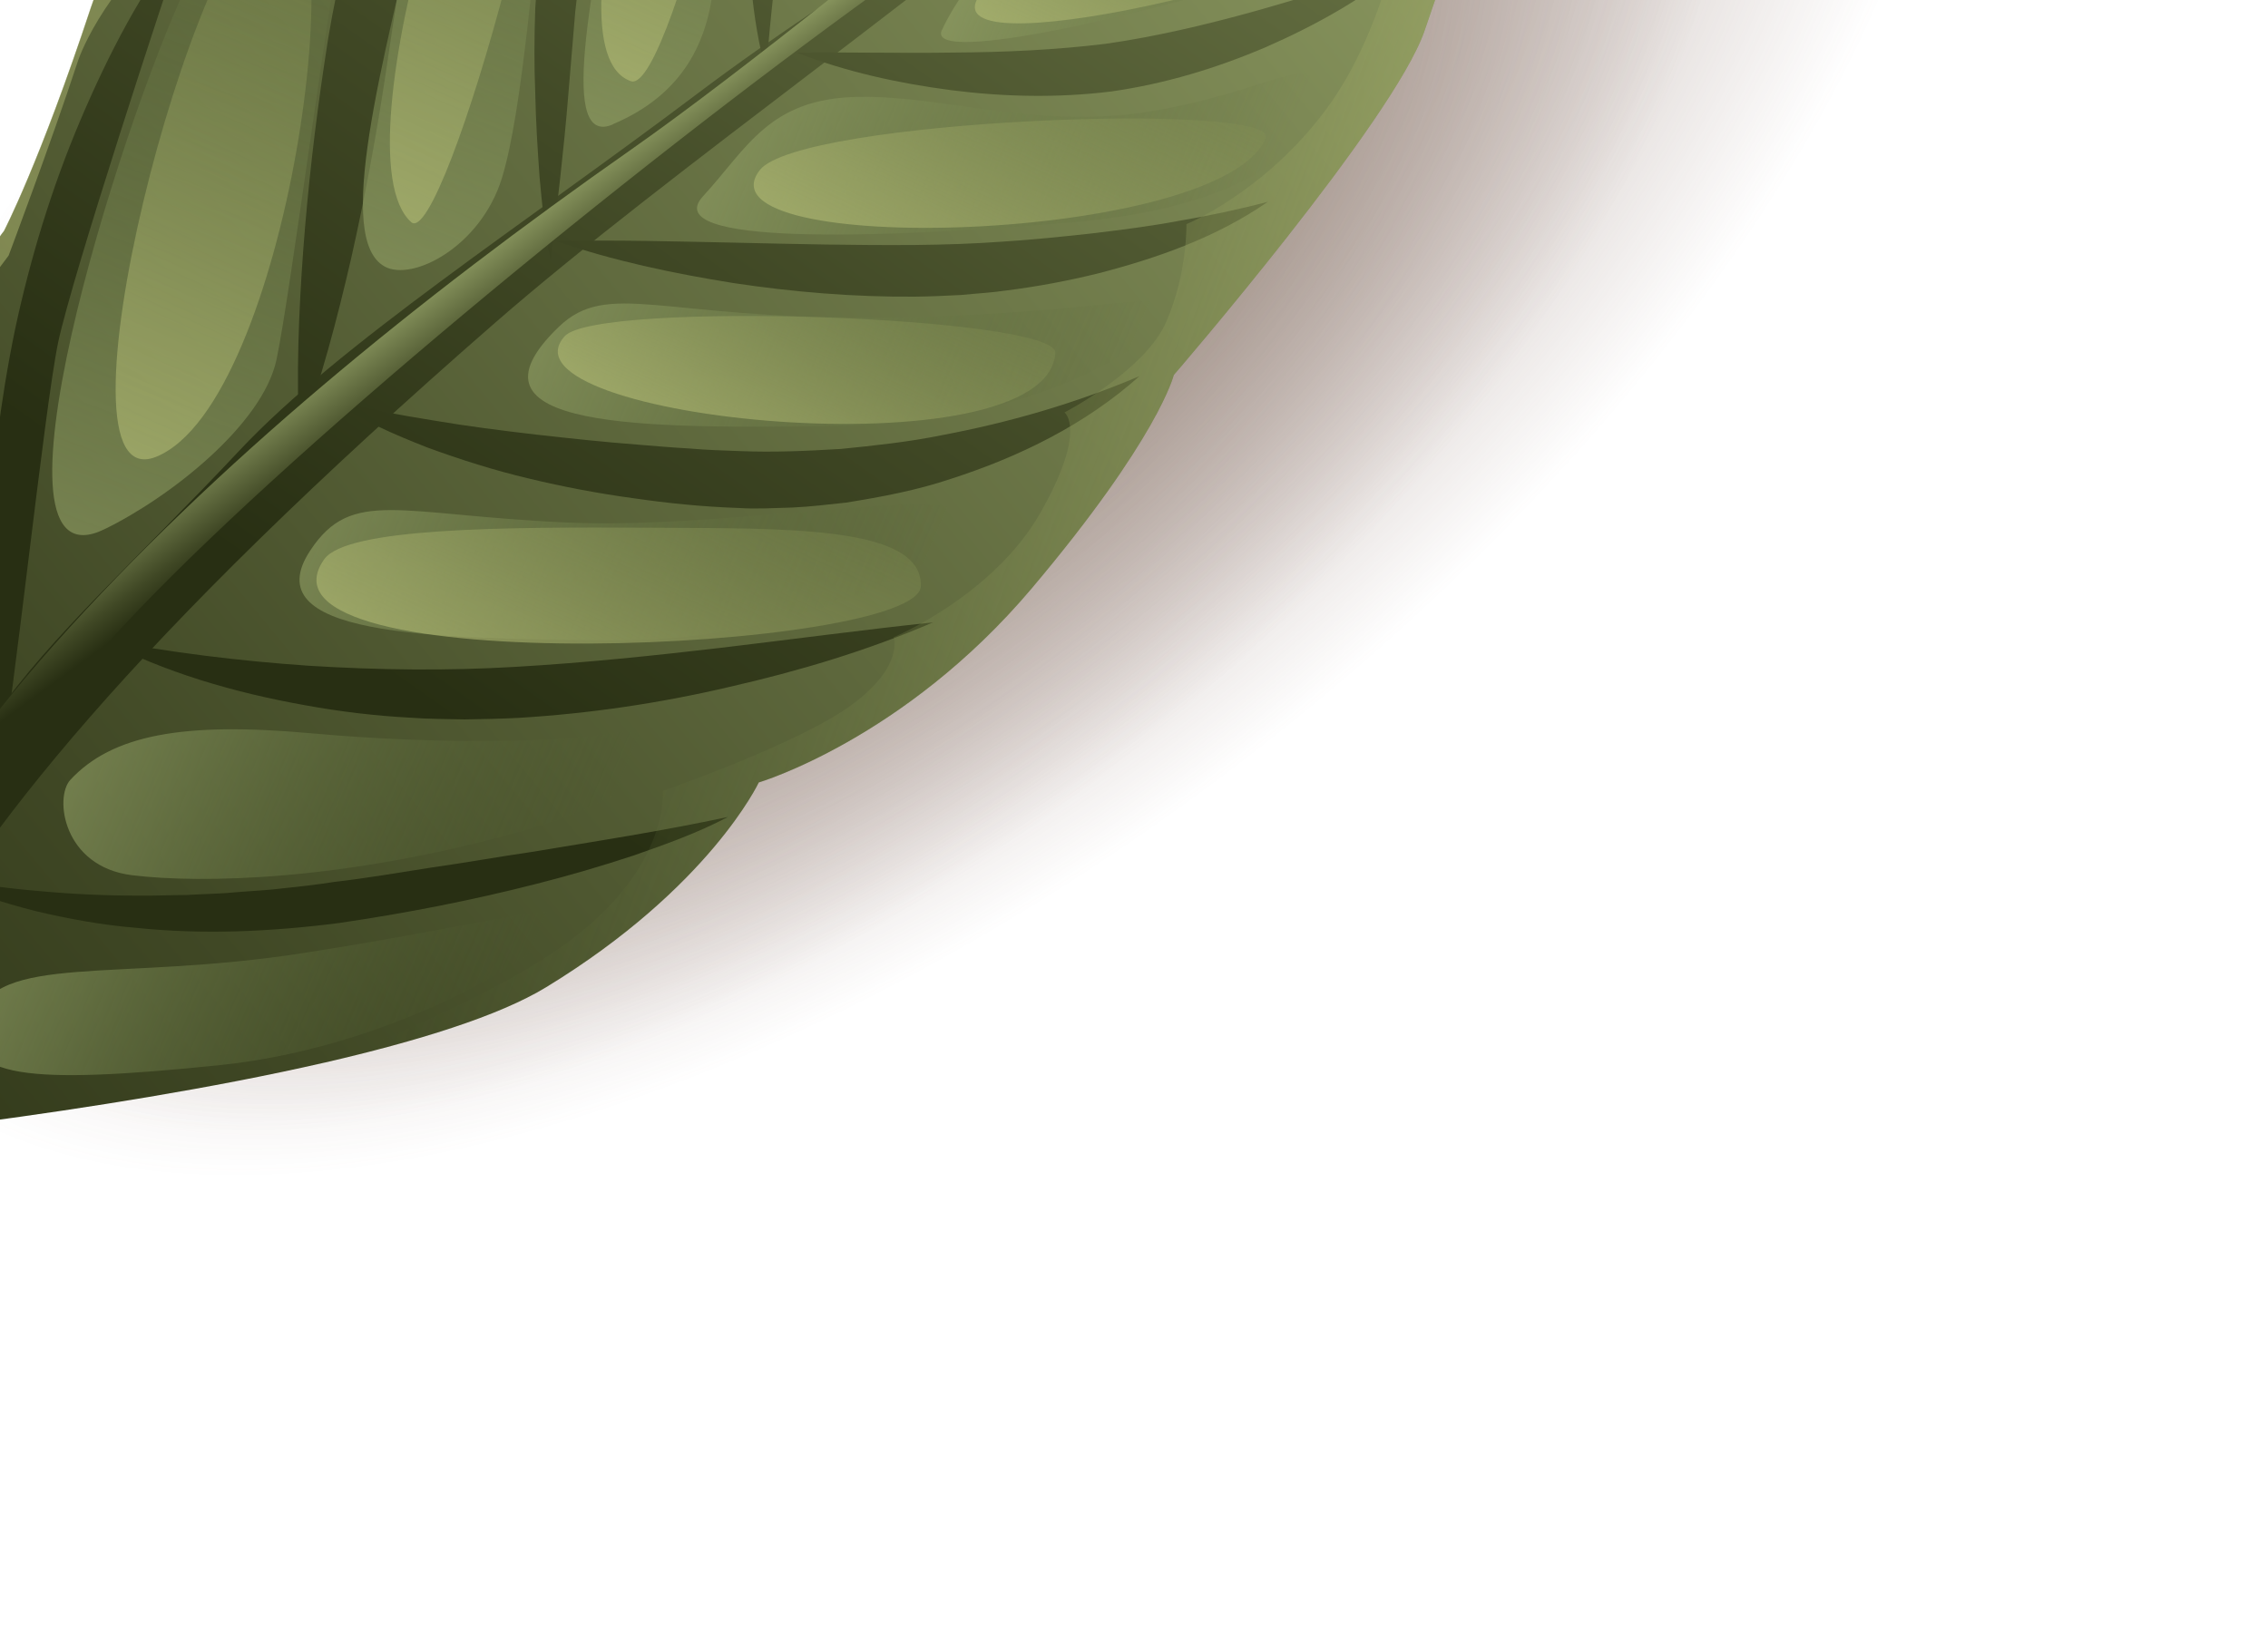
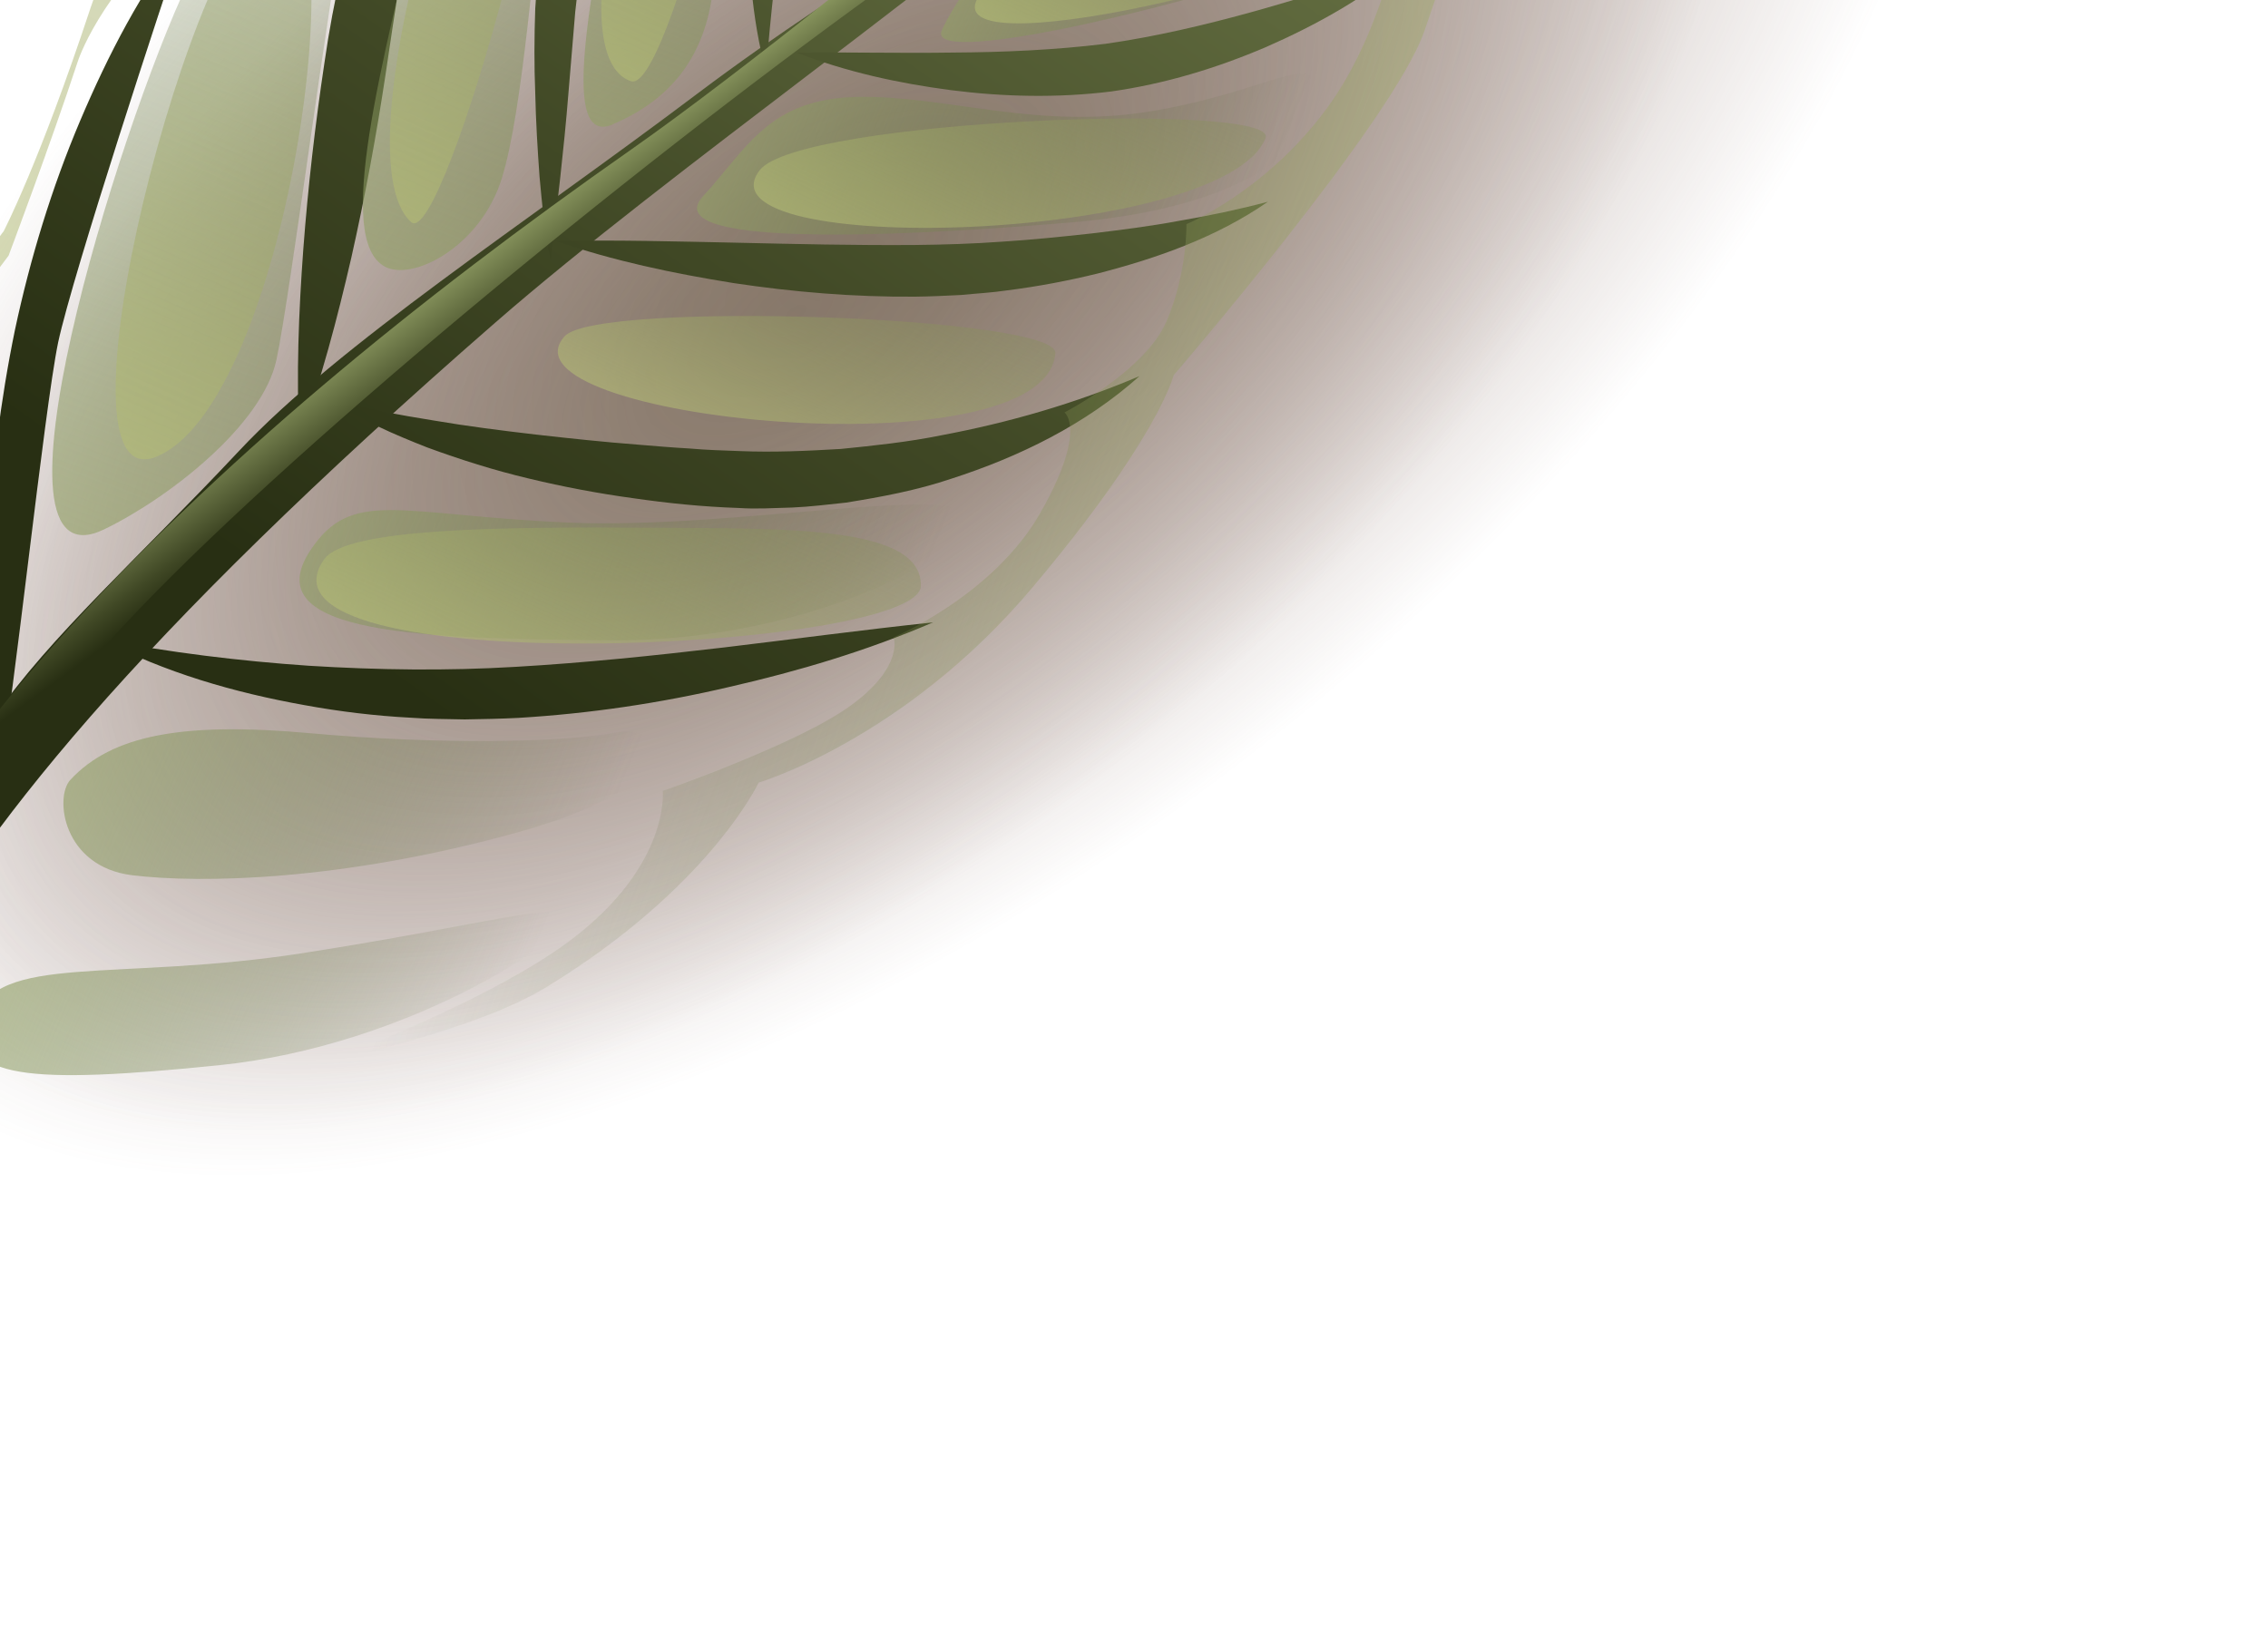
<svg xmlns="http://www.w3.org/2000/svg" width="243" height="175" viewBox="0 0 243 175" fill="none">
  <path style="mix-blend-mode:multiply" opacity="0.55" d="M132.705 86.833C193.619 38.412 224.552 -27.41 201.795 -60.184C179.039 -92.958 111.21 -80.273 50.295 -31.851C-10.619 16.571 -41.552 82.393 -18.795 115.167C3.961 147.94 71.79 135.255 132.705 86.833Z" fill="url(#paint0_radial_4761_22340)" />
  <path style="mix-blend-mode:multiply" opacity="0.55" d="M178.126 -39.107C158.595 -67.232 100.403 -56.34 48.138 -14.793C-4.127 26.754 -30.658 83.234 -11.143 111.343C8.387 139.468 66.579 128.576 118.844 87.029C171.109 45.482 197.64 -10.998 178.126 -39.107Z" fill="url(#paint1_radial_4761_22340)" />
-   <path d="M-20.268 122.387C-20.268 122.387 10.609 119.397 34.792 113.844H34.807C44.68 111.561 53.447 108.866 58.529 105.761C76.033 95.083 81.299 83.83 81.299 83.83C81.299 83.83 96.838 79.23 110.503 63.081C124.152 46.915 125.764 40.18 125.764 40.18C125.764 40.18 149.302 12.909 152.619 3.331C155.935 -6.246 156.426 -8.333 156.426 -8.333C156.426 -8.333 168.971 -17.598 170.491 -32.663C171.995 -47.711 168.126 -48.763 169.355 -51.736C169.355 -51.769 169.385 -51.802 169.385 -51.835C169.861 -53.856 167.036 -69.955 166.499 -73.011C166.468 -73.208 166.437 -73.356 166.437 -73.438C166.437 -73.438 166.437 -73.471 166.422 -73.487C166.422 -73.487 160.802 -70.547 155.183 -70.054C149.133 -69.495 136.282 -73.799 127.407 -69.824C126.455 -69.38 125.58 -68.887 124.782 -68.296L116.03 -61.856C116.03 -61.856 96.162 -67.277 90.312 -60.033C84.447 -52.804 81.284 -50.356 81.284 -50.356C81.284 -50.356 64.441 -51.096 54.322 -41.14C44.219 -31.217 41.778 -27.455 41.778 -27.455C41.778 -27.455 15.277 -15.906 9.749 0.801C4.222 17.525 0.43 24.754 0.43 24.754C0.43 24.754 -3.578 29.501 -8.43 43.679C-10.41 49.429 -12.514 56.756 -14.556 65.939C-21.619 97.695 -20.268 122.37 -20.268 122.37V122.387Z" fill="url(#paint2_linear_4761_22340)" />
  <path d="M159.958 -64.517C159.958 -64.517 149.456 -44.031 125.197 -22.773C102.611 -2.993 71.903 18.15 53.048 34.578C13.972 68.634 -2.38 89.58 -10.809 105.499C-19.254 121.418 -21.158 143.892 -21.158 143.892C-21.158 143.892 -21.603 119.398 -19.054 107.651C-16.521 95.922 -6.525 85.391 -0.599 76.799C5.328 68.207 14.894 59.746 25.611 48.312C36.328 36.878 56.088 24.081 74.651 10.084C93.214 -3.897 102.657 -6.919 125.611 -28.539C148.566 -50.158 159.989 -64.533 159.989 -64.533L159.958 -64.517Z" fill="url(#paint3_linear_4761_22340)" />
-   <path d="M-6.453 93.952C-3.213 95.644 0.303 96.712 3.819 97.615C7.35 98.453 10.943 99.11 14.566 99.406C21.798 100.162 29.091 99.817 36.292 98.897C43.463 97.845 50.495 96.482 57.496 94.691C60.997 93.804 64.467 92.785 67.906 91.652C71.33 90.453 74.754 89.237 77.994 87.528C70.947 89.04 63.914 90.124 56.882 91.29C53.351 91.8 49.85 92.44 46.319 92.933C42.818 93.475 39.256 94.1 35.77 94.494C34.035 94.773 32.285 94.97 30.535 95.151C28.784 95.381 27.034 95.447 25.268 95.594C23.518 95.775 21.752 95.775 20.002 95.89C18.252 95.89 16.486 95.989 14.72 95.956C11.189 95.956 7.673 95.792 4.141 95.463C0.61 95.167 -2.922 94.691 -6.438 93.935L-6.453 93.952Z" fill="url(#paint4_linear_4761_22340)" />
  <path d="M10.808 68.47C17.656 72.068 25.118 74.204 32.642 75.551C36.419 76.241 40.227 76.701 44.05 76.898C45.969 77.046 47.888 77.029 49.792 77.079C51.711 77.046 53.631 77.013 55.535 76.915C63.181 76.454 70.735 75.337 78.151 73.596C85.567 71.904 92.906 69.719 99.969 66.68C92.415 67.485 84.953 68.487 77.522 69.374C70.075 70.245 62.659 71.017 55.274 71.444C47.888 71.887 40.503 71.789 33.087 71.329C25.671 70.82 18.255 69.916 10.793 68.487L10.808 68.47Z" fill="url(#paint5_linear_4761_22340)" />
  <path d="M35.492 42.827C38.67 45.028 42.217 46.54 45.764 47.936C49.341 49.25 52.98 50.4 56.665 51.271C60.35 52.158 64.081 52.864 67.812 53.374C71.574 53.916 75.259 54.294 79.143 54.425C81.063 54.557 82.982 54.425 84.901 54.376C86.82 54.294 88.74 54.047 90.644 53.85C94.436 53.242 98.228 52.536 101.883 51.304C109.176 48.955 116.269 45.505 122.089 40.297C115.103 43.27 108.009 45.291 100.854 46.638C97.292 47.361 93.684 47.739 90.091 48.1C86.498 48.314 82.89 48.478 79.297 48.33C77.501 48.265 75.704 48.215 73.862 48.051C72.019 47.952 70.192 47.788 68.365 47.64C64.695 47.361 61.041 46.967 57.387 46.556C53.733 46.129 50.078 45.669 46.424 45.045C42.77 44.47 39.131 43.763 35.477 42.81L35.492 42.827Z" fill="url(#paint6_linear_4761_22340)" />
  <path d="M59.508 25.805C65.726 27.957 72.114 29.287 78.547 30.322C84.98 31.291 91.49 31.834 98.046 31.784C99.689 31.768 101.332 31.686 102.975 31.604C104.618 31.439 106.276 31.357 107.904 31.111C111.159 30.7 114.398 30.092 117.607 29.304C123.979 27.661 130.321 25.443 135.848 21.615C132.685 22.453 129.537 23.11 126.375 23.652C123.227 24.244 120.064 24.638 116.916 25.016C113.754 25.361 110.606 25.689 107.443 25.887C104.295 26.117 101.163 26.215 98 26.248C91.674 26.297 85.287 26.149 78.885 26.002C72.467 25.87 66.033 25.689 59.508 25.821V25.805Z" fill="url(#paint7_linear_4761_22340)" />
  <path d="M85.304 5.615C90.648 7.702 96.237 8.917 101.871 9.657C107.522 10.379 113.264 10.511 119.037 9.804C124.826 8.983 130.338 7.307 135.65 5.04C140.917 2.724 146.014 -0.085 150.513 -3.831C145.093 -2.008 139.796 -0.299 134.453 1.196C129.14 2.675 123.751 3.94 118.438 4.695C113.08 5.352 107.598 5.599 102.071 5.632C96.543 5.714 90.97 5.582 85.289 5.632L85.304 5.615Z" fill="url(#paint8_linear_4761_22340)" />
  <path d="M-0.035 82.829C1.455 75.173 4.71 44.075 6.23 36.682C7.811 29.322 17.362 0.244 19.864 -7.083C15.166 -1.054 11.588 5.862 8.564 12.992C5.539 20.139 3.251 27.646 1.608 35.318C0.027 42.99 -0.91 50.777 -1.324 58.548C-1.677 66.335 -1.033 75.058 -0.035 82.812V82.829Z" fill="url(#paint9_linear_4761_22340)" />
  <path d="M32.081 47.05C34.43 40.643 36.135 34.137 37.639 27.615C39.113 21.077 40.326 14.506 41.324 7.885C42.292 1.281 43.29 -5.126 44.456 -11.665L48.034 -31.428C44.257 -25.842 41.585 -19.55 39.405 -13.143C37.255 -6.72 35.72 0.032 34.768 6.686C33.77 13.323 33.002 19.993 32.496 26.712C32.004 33.431 31.728 40.183 32.081 47.034V47.05Z" fill="url(#paint10_linear_4761_22340)" />
  <path d="M67.896 -42.566C65.409 -37.145 63.505 -31.477 61.908 -25.727C60.296 -19.978 59.053 -14.096 58.223 -8.116C58.008 -6.621 57.87 -5.11 57.686 -3.615C57.548 -2.104 57.456 -0.592 57.348 0.919C57.241 3.991 57.225 6.998 57.348 9.971C57.41 12.961 57.594 15.951 57.809 18.941C58.1 21.931 58.316 24.937 59.006 27.894C59.697 21.931 60.419 16.033 60.895 10.086L61.632 1.281C61.954 -1.611 62.277 -4.519 62.691 -7.41C63.49 -13.209 64.442 -19.025 65.332 -24.873C66.254 -30.722 67.19 -36.587 67.881 -42.566H67.896Z" fill="url(#paint11_linear_4761_22340)" />
  <path d="M98.862 -59.898C95.055 -55.43 91.922 -50.403 89.174 -45.129C86.441 -39.856 84.169 -34.254 82.603 -28.356C82.203 -26.894 81.912 -25.366 81.589 -23.871C81.359 -22.376 81.067 -20.881 80.898 -19.37C80.499 -16.363 80.284 -13.341 80.207 -10.302C80.1 -4.256 80.514 1.839 82.065 7.671C82.572 1.675 83.186 -4.157 84.046 -9.94C84.476 -12.832 84.921 -15.69 85.474 -18.532C85.996 -21.391 86.595 -24.2 87.316 -26.927C88.775 -32.447 90.633 -37.917 92.644 -43.372C94.625 -48.859 96.79 -54.28 98.847 -59.882L98.862 -59.898Z" fill="url(#paint12_linear_4761_22340)" />
  <path opacity="0.63" d="M7.539 83.551C12.008 78.738 19.608 77.325 33.242 78.557C46.876 79.789 60.219 79.576 65.9 78.491C71.581 77.424 74.268 83.946 55.49 89.17C36.697 94.394 21.542 94.673 14.142 93.77C6.741 92.85 5.804 85.424 7.539 83.551Z" fill="url(#paint13_linear_4761_22340)" />
  <path opacity="0.63" d="M-2.544 109.1C-0.456 102.068 12.579 105.223 32.54 102.101C52.5 98.996 60.484 96.335 60.638 98.454C60.776 100.557 43.718 112.057 23.481 114.127C3.244 116.197 -4.479 115.605 -2.544 109.1Z" fill="url(#paint14_linear_4761_22340)" />
  <path opacity="0.63" d="M33.256 58.959C37.708 52.24 42.668 55.18 60.801 55.985C78.934 56.79 104.729 51.402 103.669 55.821C102.625 60.224 85.352 68.766 65.53 68.602C45.708 68.438 27.206 68.076 33.256 58.959Z" fill="url(#paint15_linear_4761_22340)" />
-   <path opacity="0.63" d="M59.868 35.021C65.119 29.961 70.908 34.167 93.647 34.019C116.386 33.871 124.585 30.864 125.368 33.017C126.151 35.169 112.64 45.272 90.622 45.617C68.605 45.962 48.475 45.995 59.868 35.021Z" fill="url(#paint16_linear_4761_22340)" />
  <path opacity="0.63" d="M75.327 21.025C80.072 15.867 82.39 10.528 91.971 10.38C101.552 10.232 111.317 14.01 123.692 11.858C136.068 9.723 140.705 5.451 141.227 9.739C141.749 14.027 135.715 22.044 114.91 23.818C94.105 25.592 70.445 26.315 75.327 21.025Z" fill="url(#paint17_linear_4761_22340)" />
  <path opacity="0.63" d="M100.909 3.248C103.442 -2.321 112.102 -12.654 118.811 -12.671C125.521 -12.671 131.832 -11.701 141.059 -15.809C150.287 -19.916 160.82 -31.58 160.989 -25.83C161.173 -20.08 153.803 -8.646 139.017 -3.668C124.247 1.326 99.143 7.109 100.909 3.232V3.248Z" fill="url(#paint18_linear_4761_22340)" />
  <path opacity="0.63" d="M65.644 13.318C73.305 10.082 75.87 4.332 76.468 -1.763C77.067 -7.858 84.13 -41.815 80.983 -43.047C77.835 -44.279 71.601 -41.93 67.179 -20.491C62.757 0.947 60.101 15.684 65.659 13.334L65.644 13.318Z" fill="url(#paint19_linear_4761_22340)" />
  <path opacity="0.63" d="M41.193 28.549C44.218 30.209 51.511 26.397 53.768 19.103C56.025 11.809 57.146 -4.455 58.866 -18.156C60.585 -31.857 65.683 -40.959 61.307 -39.94C56.931 -38.921 50.283 -32.646 45.508 -12.603C40.733 7.439 35.881 25.625 41.208 28.549H41.193Z" fill="url(#paint20_linear_4761_22340)" />
  <path opacity="0.63" d="M11.179 56.707C18.18 53.306 28.13 45.503 29.619 38.554C31.108 31.605 35.331 -1.301 37.281 -10.895C39.231 -20.489 27.777 -17.91 20.176 -1.942C12.591 14.026 -2.624 63.426 11.179 56.707Z" fill="url(#paint21_linear_4761_22340)" />
  <path opacity="0.57" d="M34.793 113.844C44.666 111.577 53.433 108.883 58.515 105.778C76.019 95.099 81.285 83.846 81.285 83.846C81.285 83.846 96.823 79.246 110.488 63.097C124.138 46.932 125.75 40.196 125.75 40.196C125.75 40.196 149.288 12.925 152.604 3.348C155.921 -6.23 156.412 -8.316 156.412 -8.316C156.412 -8.316 168.956 -17.582 170.476 -32.647C171.981 -47.695 168.112 -48.746 169.34 -51.72C169.34 -51.753 169.371 -51.786 169.371 -51.818C169.908 -54.053 166.408 -73.487 166.408 -73.487C166.285 -54.874 161.479 -48.714 161.479 -48.714C161.479 -48.714 166.745 -36.967 163.153 -26.174C159.544 -15.381 150.47 -9.746 150.47 -9.746C150.47 -9.746 148.674 2.822 142.087 11.71C135.5 20.597 127.117 24.014 127.117 24.014C127.117 24.014 127.24 29.206 124.967 34.463C122.679 39.736 114.05 44.188 114.05 44.188C114.05 44.188 116.553 45.979 111.486 54.916C106.419 63.82 95.748 68.272 95.748 68.272C95.748 68.272 96.9 71.361 91.25 75.517C85.615 79.69 71.013 84.733 71.013 84.733C71.013 84.733 71.888 93.26 59.943 101.589C53.202 106.271 42.731 110.788 34.824 113.86L34.793 113.844Z" fill="url(#paint22_linear_4761_22340)" />
  <path opacity="0.63" d="M67.606 8.701C72.074 10.229 84.434 -42.736 79.168 -42.325C73.917 -41.914 57.595 5.268 67.606 8.701Z" fill="url(#paint23_linear_4761_22340)" />
  <path opacity="0.63" d="M44.056 23.801C47.541 26.923 63.018 -28.736 57.859 -32.35C52.7 -35.965 35.672 16.277 44.056 23.801Z" fill="url(#paint24_linear_4761_22340)" />
  <path opacity="0.63" d="M16.741 48.936C30.852 43.202 38.36 -12.719 29.654 -10.863C20.948 -9.007 4.55 53.897 16.741 48.936Z" fill="url(#paint25_linear_4761_22340)" />
  <path opacity="0.63" d="M104.701 -0.116C107.879 -6.227 147.815 -13.62 148.076 -8.938C148.337 -4.272 100.586 7.786 104.701 -0.116Z" fill="url(#paint26_linear_4761_22340)" />
  <path opacity="0.63" d="M81.395 18.235C85.602 12.748 137.207 10.842 135.595 14.802C131.004 26.104 74.148 27.681 81.395 18.235Z" fill="url(#paint27_linear_4761_22340)" />
  <path opacity="0.63" d="M60.498 36.025C63.968 32.164 113.331 33.889 113.07 37.815C112.21 50.941 52.529 44.896 60.498 36.025Z" fill="url(#paint28_linear_4761_22340)" />
  <path opacity="0.63" d="M34.732 59.925C37.112 56.557 53.633 56.442 69.862 56.541C84.31 56.623 98.805 56.31 98.666 62.783C98.513 69.765 25.381 73.199 34.732 59.925Z" fill="url(#paint29_linear_4761_22340)" />
  <path opacity="0.57" d="M-8.489 44.664C-8.489 44.664 -2.485 31.949 -0.781 29.649L0.923 27.381C0.923 27.381 5.453 15.356 8.324 6.616C8.324 6.616 10.535 -0.514 19.486 -8.301C28.422 -16.071 37.942 -16.498 37.942 -16.498C37.942 -16.498 37.589 -19.915 50.102 -31.826C62.631 -43.72 82.53 -45.478 82.53 -45.478C82.53 -45.478 88.457 -54.645 95.796 -58.965C103.15 -63.319 113.729 -55.745 113.729 -55.745C113.729 -55.745 123.464 -67.87 137.344 -67.639C151.239 -67.442 156.459 -63.401 160.989 -67.262C163.246 -69.184 166.332 -71.615 166.455 -72.979C166.486 -73.126 166.455 -73.291 166.393 -73.406C166.393 -73.406 166.393 -73.439 166.378 -73.455C166.378 -73.455 160.759 -70.514 155.139 -70.022C149.09 -69.463 136.238 -73.767 127.364 -69.792C126.412 -69.348 125.536 -68.855 124.738 -68.264L115.986 -61.824C115.986 -61.824 96.118 -67.245 90.268 -60C84.403 -52.772 81.24 -50.324 81.24 -50.324C81.24 -50.324 64.397 -51.063 54.278 -41.108C44.175 -31.185 41.734 -27.423 41.734 -27.423C41.734 -27.423 15.233 -15.874 9.706 0.833C4.178 17.557 0.386 24.786 0.386 24.786C0.386 24.786 -3.622 29.534 -8.473 43.711L-8.52 44.681L-8.489 44.664Z" fill="url(#paint30_linear_4761_22340)" />
  <path d="M-18.39 108.076C-17.868 110.639 -3.942 85.553 13.055 67.236C30.037 48.918 66.779 18.707 94.217 -1.089C121.654 -20.885 144.9 -46.398 144.9 -46.398C144.9 -46.398 90.716 -0.153 67.685 15.98C44.654 32.112 23.051 49.707 5.824 69.043C-11.404 88.379 -18.835 105.793 -18.374 108.076H-18.39Z" fill="url(#paint31_linear_4761_22340)" />
  <defs>
    <radialGradient id="paint0_radial_4761_22340" cx="0" cy="0" r="1" gradientUnits="userSpaceOnUse" gradientTransform="translate(93.349 24.882) rotate(-38.482) scale(138.007 69.207)">
      <stop stop-color="#675442" />
      <stop offset="0.17" stop-color="#675341" stop-opacity="0.92" />
      <stop offset="0.42" stop-color="#685040" stop-opacity="0.71" />
      <stop offset="0.73" stop-color="#694C3F" stop-opacity="0.36" />
      <stop offset="1" stop-color="#6B493E" stop-opacity="0" />
    </radialGradient>
    <radialGradient id="paint1_radial_4761_22340" cx="0" cy="0" r="1" gradientUnits="userSpaceOnUse" gradientTransform="translate(85.02 33.757) rotate(-38.482) scale(118.396 59.372)">
      <stop stop-color="#675442" />
      <stop offset="0.17" stop-color="#675341" stop-opacity="0.92" />
      <stop offset="0.42" stop-color="#685040" stop-opacity="0.71" />
      <stop offset="0.73" stop-color="#694C3F" stop-opacity="0.36" />
      <stop offset="1" stop-color="#6B493E" stop-opacity="0" />
    </radialGradient>
    <linearGradient id="paint2_linear_4761_22340" x1="146.743" y1="-52.201" x2="-53.847" y2="113.998" gradientUnits="userSpaceOnUse">
      <stop stop-color="#92A066" />
      <stop offset="0.18" stop-color="#7D8955" />
      <stop offset="0.74" stop-color="#404825" />
      <stop offset="1" stop-color="#282F13" />
    </linearGradient>
    <linearGradient id="paint3_linear_4761_22340" x1="139.708" y1="-92.675" x2="29.826" y2="63.014" gradientUnits="userSpaceOnUse">
      <stop stop-color="#92A066" />
      <stop offset="0.18" stop-color="#7D8955" />
      <stop offset="0.74" stop-color="#404825" />
      <stop offset="1" stop-color="#282F13" />
    </linearGradient>
    <linearGradient id="paint4_linear_4761_22340" x1="157.893" y1="-107.426" x2="34.249" y2="67.803" gradientUnits="userSpaceOnUse">
      <stop stop-color="#92A066" />
      <stop offset="0.18" stop-color="#7D8955" />
      <stop offset="0.74" stop-color="#404825" />
      <stop offset="1" stop-color="#282F13" />
    </linearGradient>
    <linearGradient id="paint5_linear_4761_22340" x1="161.628" y1="-104.798" x2="37.969" y2="70.426" gradientUnits="userSpaceOnUse">
      <stop stop-color="#92A066" />
      <stop offset="0.18" stop-color="#7D8955" />
      <stop offset="0.74" stop-color="#404825" />
      <stop offset="1" stop-color="#282F13" />
    </linearGradient>
    <linearGradient id="paint6_linear_4761_22340" x1="166.76" y1="-101.157" x2="43.105" y2="74.051" gradientUnits="userSpaceOnUse">
      <stop stop-color="#92A066" />
      <stop offset="0.18" stop-color="#7D8955" />
      <stop offset="0.74" stop-color="#404825" />
      <stop offset="1" stop-color="#282F13" />
    </linearGradient>
    <linearGradient id="paint7_linear_4761_22340" x1="172.245" y1="-97.307" x2="48.586" y2="77.917" gradientUnits="userSpaceOnUse">
      <stop stop-color="#92A066" />
      <stop offset="0.18" stop-color="#7D8955" />
      <stop offset="0.74" stop-color="#404825" />
      <stop offset="1" stop-color="#282F13" />
    </linearGradient>
    <linearGradient id="paint8_linear_4761_22340" x1="176.545" y1="-94.267" x2="52.891" y2="80.941" gradientUnits="userSpaceOnUse">
      <stop stop-color="#92A066" />
      <stop offset="0.18" stop-color="#7D8955" />
      <stop offset="0.74" stop-color="#404825" />
      <stop offset="1" stop-color="#282F13" />
    </linearGradient>
    <linearGradient id="paint9_linear_4761_22340" x1="117.405" y1="-136.924" x2="-6.822" y2="39.107" gradientUnits="userSpaceOnUse">
      <stop stop-color="#92A066" />
      <stop offset="0.18" stop-color="#7D8955" />
      <stop offset="0.74" stop-color="#404825" />
      <stop offset="1" stop-color="#282F13" />
    </linearGradient>
    <linearGradient id="paint10_linear_4761_22340" x1="125.244" y1="-130.475" x2="1.584" y2="44.749" gradientUnits="userSpaceOnUse">
      <stop stop-color="#92A066" />
      <stop offset="0.18" stop-color="#7D8955" />
      <stop offset="0.74" stop-color="#404825" />
      <stop offset="1" stop-color="#282F13" />
    </linearGradient>
    <linearGradient id="paint11_linear_4761_22340" x1="135.072" y1="-123.54" x2="11.402" y2="51.663" gradientUnits="userSpaceOnUse">
      <stop stop-color="#92A066" />
      <stop offset="0.18" stop-color="#7D8955" />
      <stop offset="0.74" stop-color="#404825" />
      <stop offset="1" stop-color="#282F13" />
    </linearGradient>
    <linearGradient id="paint12_linear_4761_22340" x1="145.515" y1="-116.179" x2="21.856" y2="59.045" gradientUnits="userSpaceOnUse">
      <stop stop-color="#92A066" />
      <stop offset="0.18" stop-color="#7D8955" />
      <stop offset="0.74" stop-color="#404825" />
      <stop offset="1" stop-color="#282F13" />
    </linearGradient>
    <linearGradient id="paint13_linear_4761_22340" x1="61.477" y1="96.36" x2="10.056" y2="74.504" gradientUnits="userSpaceOnUse">
      <stop stop-color="#4D5D2E" stop-opacity="0" />
      <stop offset="0.4" stop-color="#6A7946" stop-opacity="0.43" />
      <stop offset="0.81" stop-color="#86955D" stop-opacity="0.84" />
      <stop offset="1" stop-color="#92A066" />
    </linearGradient>
    <linearGradient id="paint14_linear_4761_22340" x1="51.091" y1="116.415" x2="2.037" y2="95.562" gradientUnits="userSpaceOnUse">
      <stop stop-color="#4D5D2E" stop-opacity="0" />
      <stop offset="0.4" stop-color="#6A7946" stop-opacity="0.43" />
      <stop offset="0.81" stop-color="#86955D" stop-opacity="0.84" />
      <stop offset="1" stop-color="#92A066" />
    </linearGradient>
    <linearGradient id="paint15_linear_4761_22340" x1="94.288" y1="72.578" x2="36.438" y2="47.993" gradientUnits="userSpaceOnUse">
      <stop stop-color="#4D5D2E" stop-opacity="0" />
      <stop offset="0.4" stop-color="#6A7946" stop-opacity="0.43" />
      <stop offset="0.81" stop-color="#86955D" stop-opacity="0.84" />
      <stop offset="1" stop-color="#92A066" />
    </linearGradient>
    <linearGradient id="paint16_linear_4761_22340" x1="116.22" y1="49.857" x2="60.968" y2="26.376" gradientUnits="userSpaceOnUse">
      <stop stop-color="#4D5D2E" stop-opacity="0" />
      <stop offset="0.4" stop-color="#6A7946" stop-opacity="0.43" />
      <stop offset="0.81" stop-color="#86955D" stop-opacity="0.84" />
      <stop offset="1" stop-color="#92A066" />
    </linearGradient>
    <linearGradient id="paint17_linear_4761_22340" x1="132.255" y1="27.718" x2="80.456" y2="5.712" gradientUnits="userSpaceOnUse">
      <stop stop-color="#4D5D2E" stop-opacity="0" />
      <stop offset="0.4" stop-color="#6A7946" stop-opacity="0.43" />
      <stop offset="0.81" stop-color="#86955D" stop-opacity="0.84" />
      <stop offset="1" stop-color="#92A066" />
    </linearGradient>
    <linearGradient id="paint18_linear_4761_22340" x1="150.182" y1="-2.011" x2="109.545" y2="-19.283" gradientUnits="userSpaceOnUse">
      <stop stop-color="#4D5D2E" stop-opacity="0" />
      <stop offset="0.4" stop-color="#6A7946" stop-opacity="0.43" />
      <stop offset="0.81" stop-color="#86955D" stop-opacity="0.84" />
      <stop offset="1" stop-color="#92A066" />
    </linearGradient>
    <linearGradient id="paint19_linear_4761_22340" x1="87.202" y1="-57.79" x2="60.453" y2="12.68" gradientUnits="userSpaceOnUse">
      <stop stop-color="#4D5D2E" stop-opacity="0" />
      <stop offset="0.4" stop-color="#6A7946" stop-opacity="0.43" />
      <stop offset="0.81" stop-color="#86955D" stop-opacity="0.84" />
      <stop offset="1" stop-color="#92A066" />
    </linearGradient>
    <linearGradient id="paint20_linear_4761_22340" x1="69.686" y1="-57.989" x2="37.154" y2="27.72" gradientUnits="userSpaceOnUse">
      <stop stop-color="#4D5D2E" stop-opacity="0" />
      <stop offset="0.4" stop-color="#6A7946" stop-opacity="0.43" />
      <stop offset="0.81" stop-color="#86955D" stop-opacity="0.84" />
      <stop offset="1" stop-color="#92A066" />
    </linearGradient>
    <linearGradient id="paint21_linear_4761_22340" x1="42.576" y1="-36.516" x2="6.884" y2="57.499" gradientUnits="userSpaceOnUse">
      <stop stop-color="#4D5D2E" stop-opacity="0" />
      <stop offset="0.4" stop-color="#6A7946" stop-opacity="0.43" />
      <stop offset="0.81" stop-color="#86955D" stop-opacity="0.84" />
      <stop offset="1" stop-color="#92A066" />
    </linearGradient>
    <linearGradient id="paint22_linear_4761_22340" x1="78.722" y1="10.665" x2="161.276" y2="42.385" gradientUnits="userSpaceOnUse">
      <stop stop-color="#4D5D2E" stop-opacity="0" />
      <stop offset="0.49" stop-color="#849054" stop-opacity="0.52" />
      <stop offset="0.84" stop-color="#A9B26E" stop-opacity="0.87" />
      <stop offset="1" stop-color="#B8C078" />
    </linearGradient>
    <linearGradient id="paint23_linear_4761_22340" x1="101.508" y1="-88.234" x2="56.905" y2="8.89" gradientUnits="userSpaceOnUse">
      <stop stop-color="#4D5D2E" stop-opacity="0" />
      <stop offset="0.49" stop-color="#849054" stop-opacity="0.52" />
      <stop offset="0.84" stop-color="#A9B26E" stop-opacity="0.87" />
      <stop offset="1" stop-color="#B8C078" />
    </linearGradient>
    <linearGradient id="paint24_linear_4761_22340" x1="81.865" y1="-83.455" x2="32.455" y2="24.13" gradientUnits="userSpaceOnUse">
      <stop stop-color="#4D5D2E" stop-opacity="0" />
      <stop offset="0.49" stop-color="#849054" stop-opacity="0.52" />
      <stop offset="0.84" stop-color="#A9B26E" stop-opacity="0.87" />
      <stop offset="1" stop-color="#B8C078" />
    </linearGradient>
    <linearGradient id="paint25_linear_4761_22340" x1="57.597" y1="-65.208" x2="4.501" y2="50.42" gradientUnits="userSpaceOnUse">
      <stop stop-color="#4D5D2E" stop-opacity="0" />
      <stop offset="0.49" stop-color="#849054" stop-opacity="0.52" />
      <stop offset="0.84" stop-color="#A9B26E" stop-opacity="0.87" />
      <stop offset="1" stop-color="#B8C078" />
    </linearGradient>
    <linearGradient id="paint26_linear_4761_22340" x1="141.852" y1="-43.106" x2="117.327" y2="10.289" gradientUnits="userSpaceOnUse">
      <stop stop-color="#4D5D2E" stop-opacity="0" />
      <stop offset="0.49" stop-color="#849054" stop-opacity="0.52" />
      <stop offset="0.84" stop-color="#A9B26E" stop-opacity="0.87" />
      <stop offset="1" stop-color="#B8C078" />
    </linearGradient>
    <linearGradient id="paint27_linear_4761_22340" x1="124.206" y1="-22.915" x2="98.774" y2="32.436" gradientUnits="userSpaceOnUse">
      <stop stop-color="#4D5D2E" stop-opacity="0" />
      <stop offset="0.49" stop-color="#849054" stop-opacity="0.52" />
      <stop offset="0.84" stop-color="#A9B26E" stop-opacity="0.87" />
      <stop offset="1" stop-color="#B8C078" />
    </linearGradient>
    <linearGradient id="paint28_linear_4761_22340" x1="99.664" y1="4.717" x2="78.591" y2="50.596" gradientUnits="userSpaceOnUse">
      <stop stop-color="#4D5D2E" stop-opacity="0" />
      <stop offset="0.49" stop-color="#849054" stop-opacity="0.52" />
      <stop offset="0.84" stop-color="#A9B26E" stop-opacity="0.87" />
      <stop offset="1" stop-color="#B8C078" />
    </linearGradient>
    <linearGradient id="paint29_linear_4761_22340" x1="83.356" y1="19.608" x2="56.646" y2="77.756" gradientUnits="userSpaceOnUse">
      <stop stop-color="#4D5D2E" stop-opacity="0" />
      <stop offset="0.49" stop-color="#849054" stop-opacity="0.52" />
      <stop offset="0.84" stop-color="#A9B26E" stop-opacity="0.87" />
      <stop offset="1" stop-color="#B8C078" />
    </linearGradient>
    <linearGradient id="paint30_linear_4761_22340" x1="179.282" y1="-264.846" x2="22.484" y2="76.559" gradientUnits="userSpaceOnUse">
      <stop stop-color="#4D5D2E" stop-opacity="0" />
      <stop offset="0.49" stop-color="#849054" stop-opacity="0.52" />
      <stop offset="0.84" stop-color="#A9B26E" stop-opacity="0.87" />
      <stop offset="1" stop-color="#B8C078" />
    </linearGradient>
    <linearGradient id="paint31_linear_4761_22340" x1="57.263" y1="21.659" x2="63.892" y2="30.727" gradientUnits="userSpaceOnUse">
      <stop stop-color="#92A066" />
      <stop offset="0.18" stop-color="#7D8955" />
      <stop offset="0.74" stop-color="#404825" />
      <stop offset="1" stop-color="#282F13" />
    </linearGradient>
  </defs>
</svg>